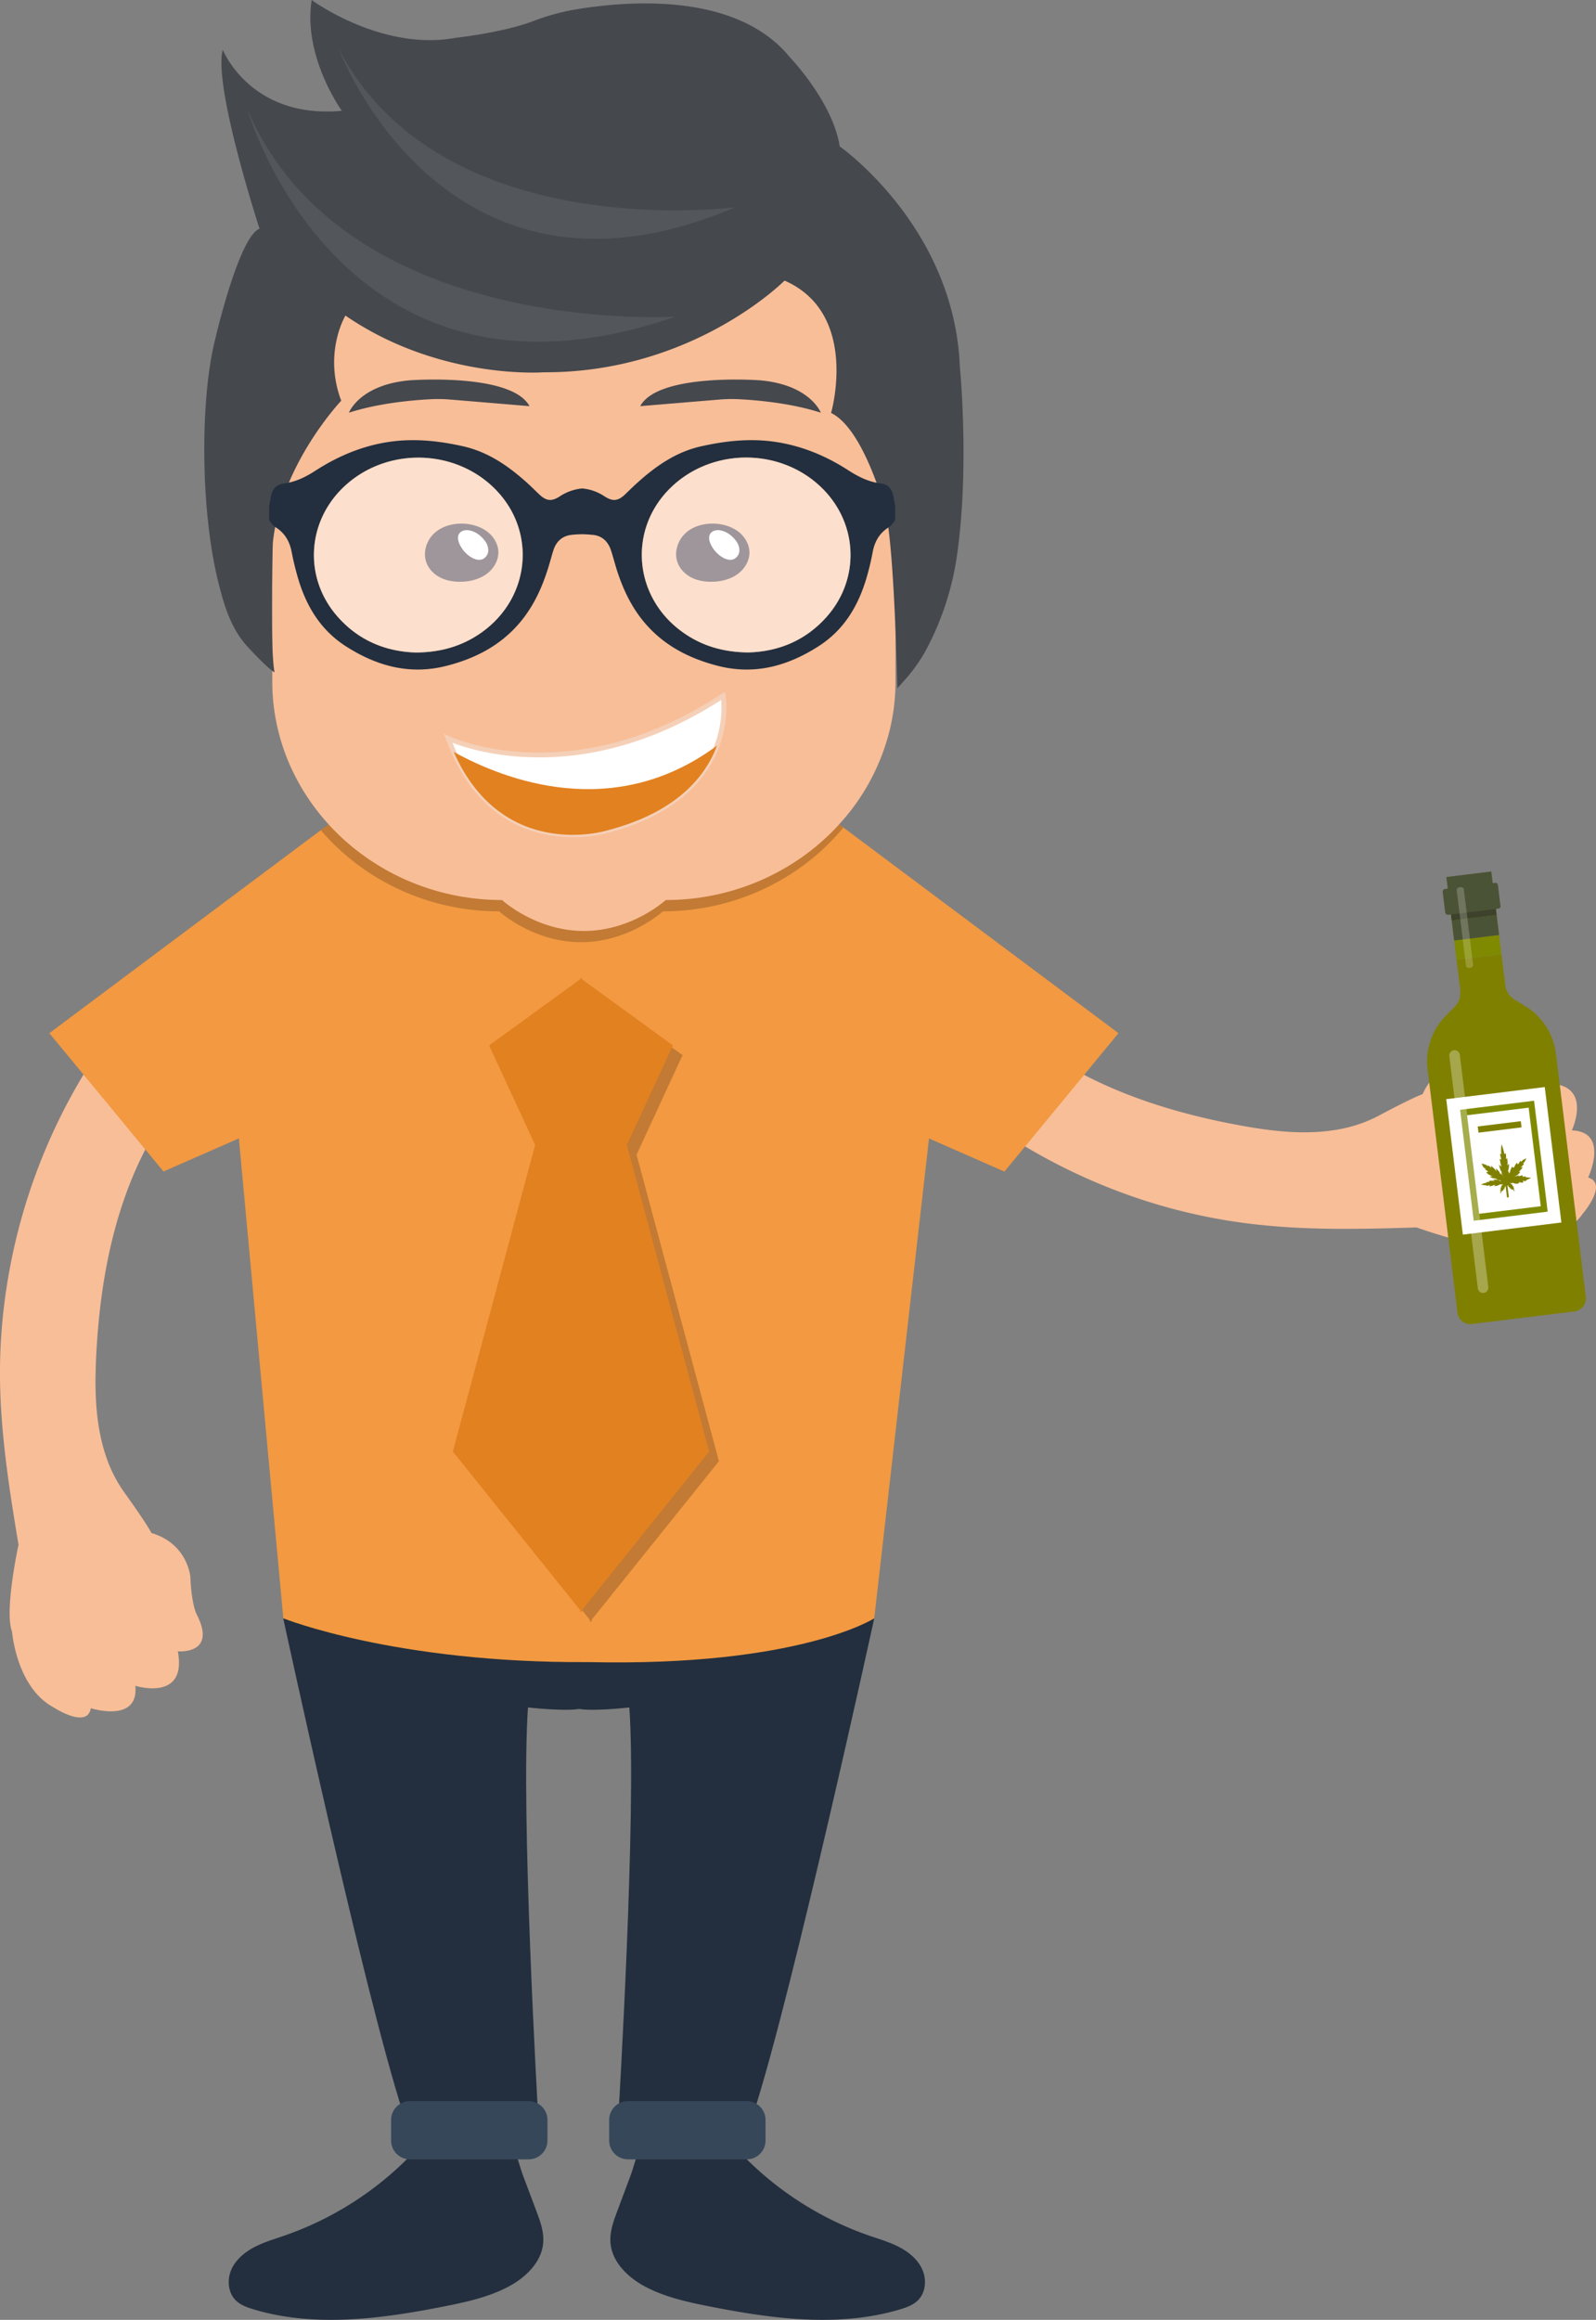
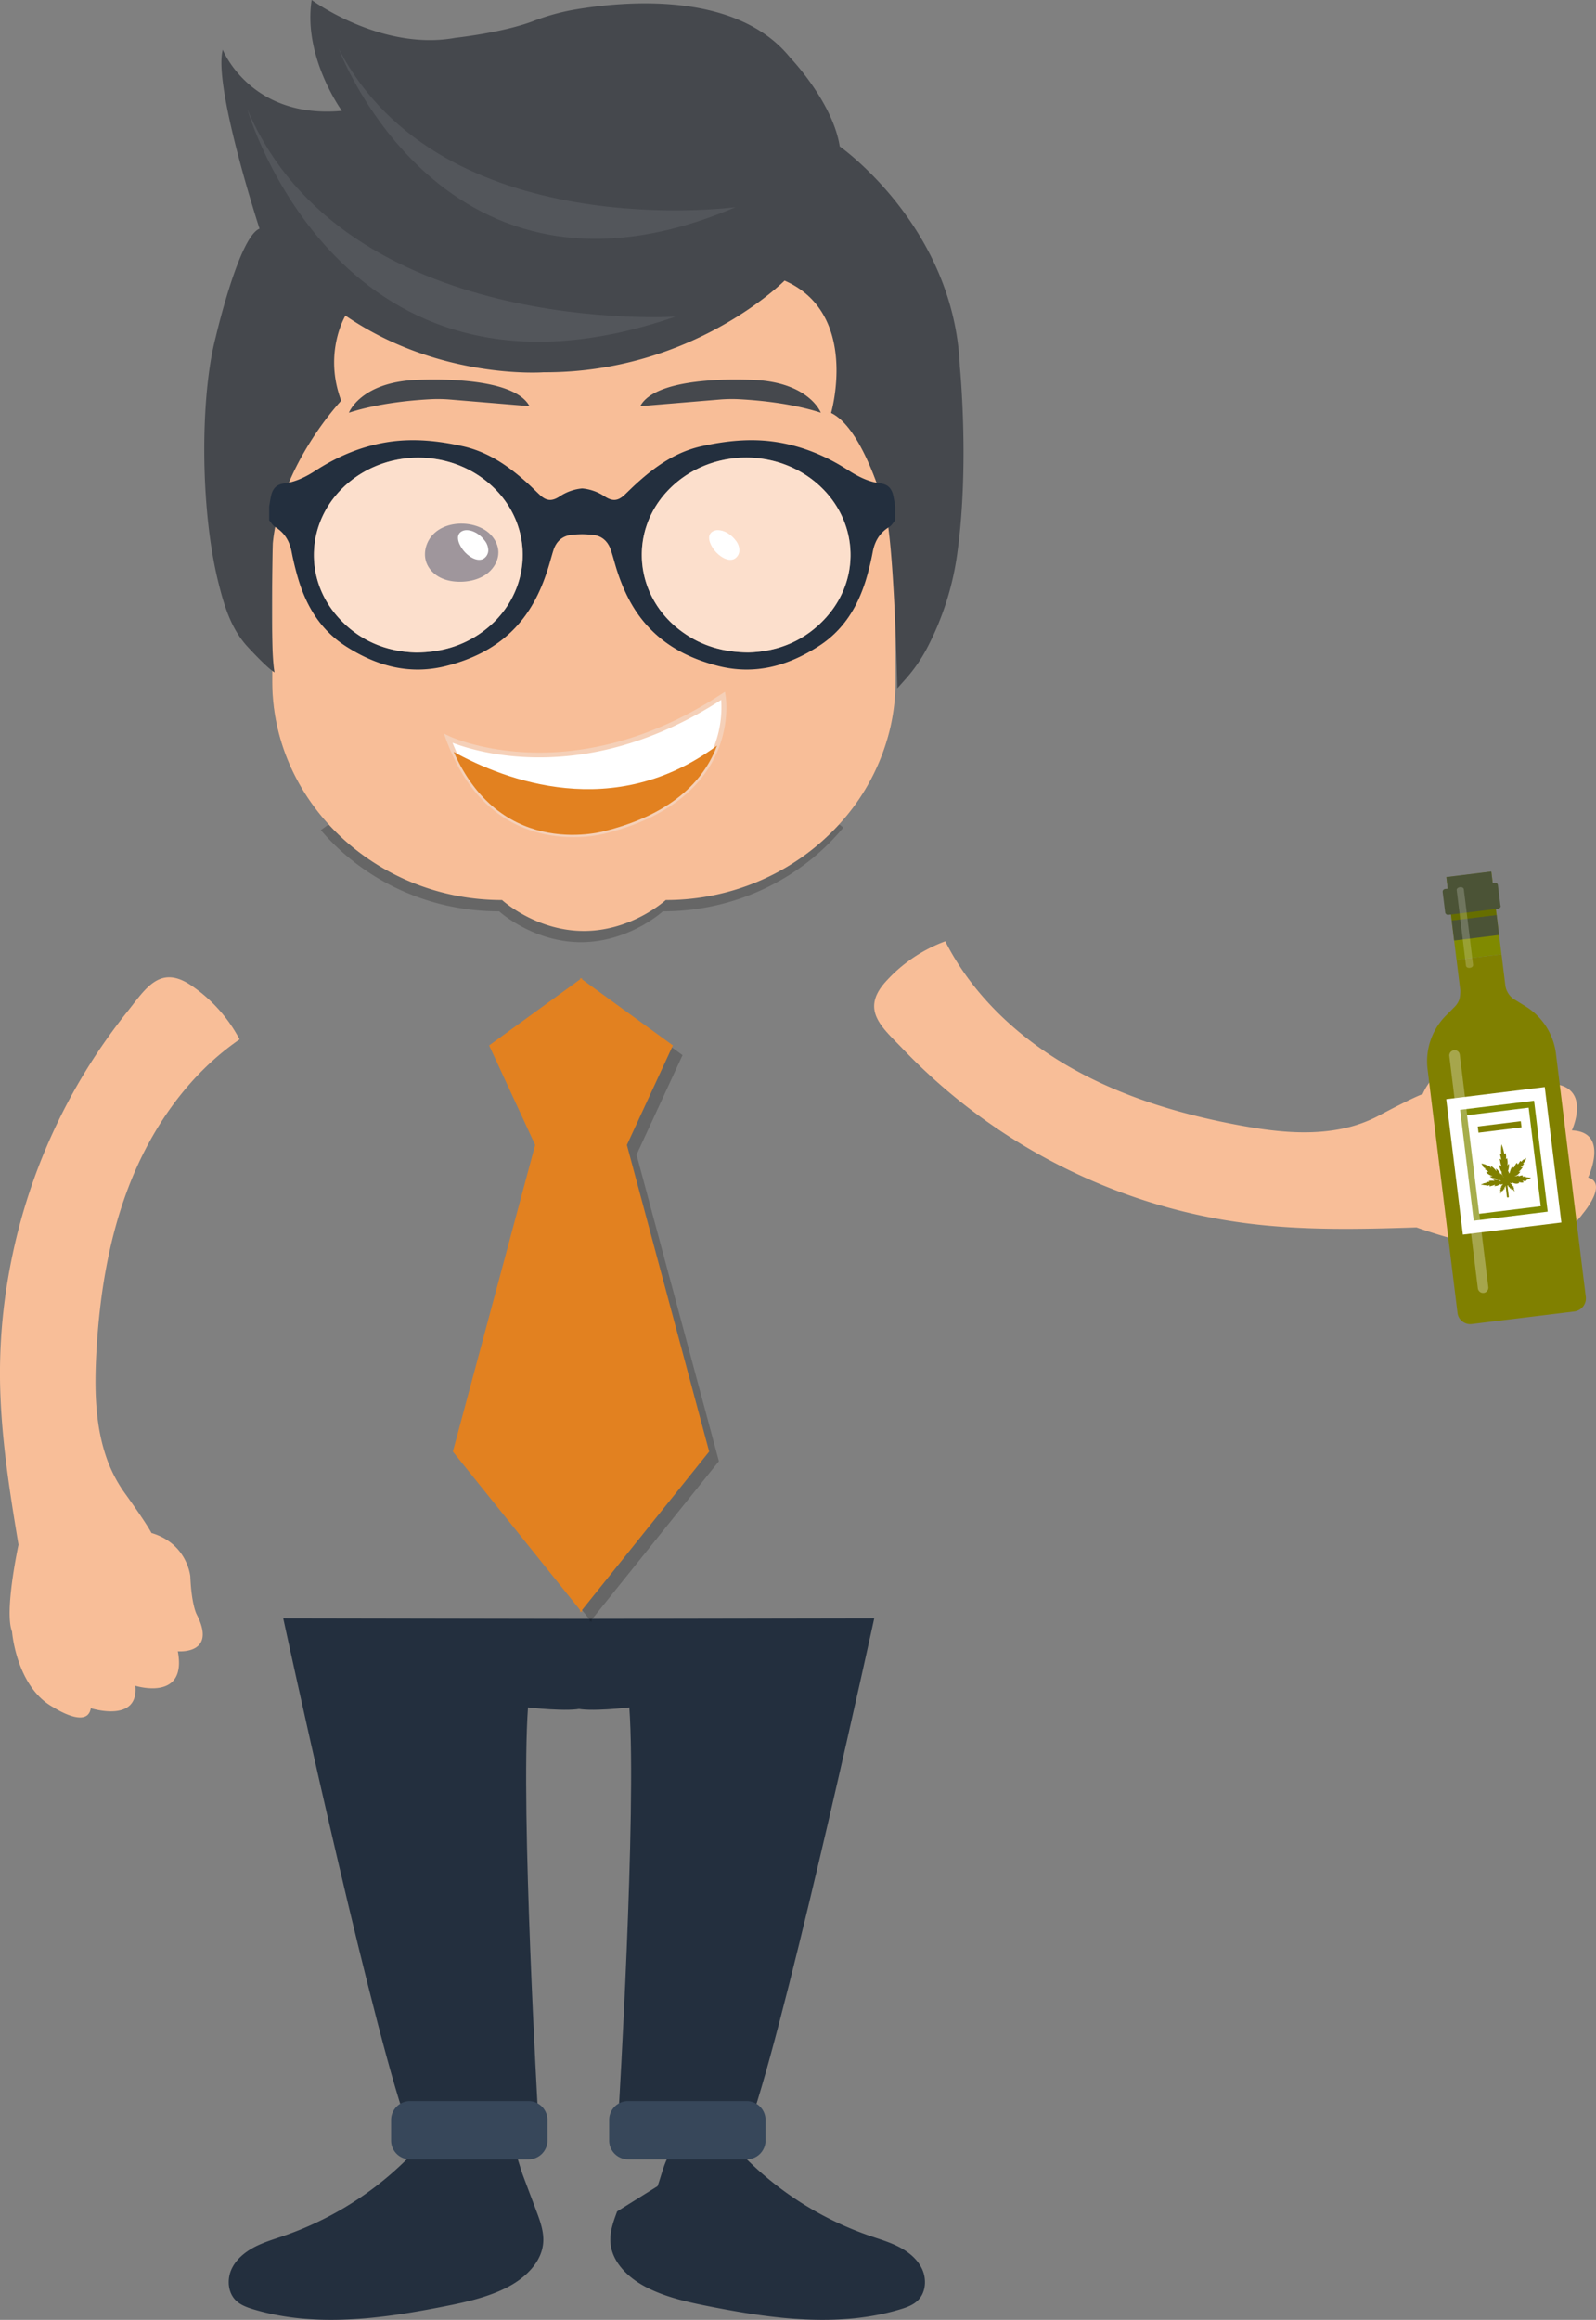
<svg xmlns="http://www.w3.org/2000/svg" viewBox="0 0 1852.54 2691.96">
  <rect x="0" y="0" width="1852.54" height="2691.96" fill="#808080" stroke="none" />
  <defs>
    <style>.cls-1{fill:#f8be98;}.cls-2{fill:#232f3e;}.cls-3{fill:#37475a;}.cls-4{fill:#f29941;}.cls-17,.cls-5{opacity:0.2;}.cls-12,.cls-17,.cls-5{isolation:isolate;}.cls-12,.cls-17,.cls-6{fill:#fff;}.cls-7{fill:#f5d0b8;}.cls-8{fill:#e28120;}.cls-9{fill:#45484d;}.cls-10{fill:#53565b;}.cls-11{fill:#3e2c38;}.cls-12{opacity:0.5;}.cls-13{fill:olive;}.cls-14{fill:#808a00;}.cls-15{fill:#4b5336;}.cls-16{opacity:0.3;}</style>
  </defs>
  <g id="Ebene_2" data-name="Ebene 2">
    <g id="Ebene_1-2" data-name="Ebene 1">
      <g id="Ebene_2-2" data-name="Ebene 2">
        <g id="Ebene_1-2-2" data-name="Ebene 1-2">
          <g id="Ebene_2-2-2" data-name="Ebene 2-2">
            <g id="Ebene_1-2-2-2" data-name="Ebene 1-2-2">
              <g id="Ebene_2-2-2-2" data-name="Ebene 2-2-2">
                <g id="Layer_2" data-name="Layer 2">
                  <path class="cls-1" d="M153,1367.9c26.2-64,68.1-122.6,125.1-161.8a173.52,173.52,0,0,0-56-62.5c-36.6-24.9-53.1,3.8-74.2,30.2a675.39,675.39,0,0,0-137.1,301.3A655.84,655.84,0,0,0,0,1599.4c.7,64.8,10.8,129.1,21.5,193.1,0,0-16.8,77.2-7.5,100.9,0,0,4.9,65,48.8,88.2,0,0,38.7,25.1,42.6.6,0,0,55.9,17.9,51.7-26,0,0,60.4,19,49.3-40,0,0,46.1,4.2,21.9-42.9,0,0-6-10.7-7.4-44,0,0-3.3-38.1-45.1-50.4,0,0-4.4-9.4-32.5-48.5a161.79,161.79,0,0,1-18.5-35.5c-14.6-39.5-15.2-82.6-13-124.6C115.56,1501.3,126.76,1432,153,1367.9Z" />
                  <path class="cls-1" d="M1241,1237.8c-60-34.5-112.5-83.8-143.8-145.5a174.09,174.09,0,0,0-69.4,47.1c-29.5,33-3.3,53.2,20,77.6a675.26,675.26,0,0,0,280.5,176,658,658,0,0,0,121.7,26.9c64.4,8,129.4,6.5,194.2,4.4,0,0,74.3,26.9,99,20.8,0,0,65,3.8,93.9-36.6,0,0,30-35,6.3-42.1,0,0,25.2-53-18.9-54.7,0,0,26.8-57.3-33.1-54.2,0,0,10.3-45.1-39.6-27.4,0,0-11.4,4.5-44.6,1.5,0,0-38.2-1.8-55.9,38,0,0-9.9,3.1-52.4,25.8a157.79,157.79,0,0,1-37.6,13.6c-41,9.2-83.9,4.1-125.2-3.7C1368.16,1292.6,1301,1272.2,1241,1237.8Z" />
-                   <path class="cls-2" d="M716.36,2566.1c-4.3,11.5-8.6,23.4-7.8,35.7,1.4,22.6,19.9,40.6,39.8,51.3,23,12.3,48.8,18,74.4,23.1,73.3,14.5,150.3,25,221.9,3.6,7.7-2.3,15.5-5.1,21.1-10.8,8.8-9,9.9-23.7,4.9-35.2s-15.2-20.1-26.3-26-23.3-9.4-35.2-13.5a378.34,378.34,0,0,1-159.4-106.7c-4.1-4.6-8.3-9.5-14-11.7-5.5-2.1-11.5-1.4-17.3-.7l-43.1,5.2c-9.1,1.1-25.1-.6-30.3,8.3-6,10.4-9,24.5-13.1,35.7Z" />
+                   <path class="cls-2" d="M716.36,2566.1c-4.3,11.5-8.6,23.4-7.8,35.7,1.4,22.6,19.9,40.6,39.8,51.3,23,12.3,48.8,18,74.4,23.1,73.3,14.5,150.3,25,221.9,3.6,7.7-2.3,15.5-5.1,21.1-10.8,8.8-9,9.9-23.7,4.9-35.2s-15.2-20.1-26.3-26-23.3-9.4-35.2-13.5a378.34,378.34,0,0,1-159.4-106.7l-43.1,5.2c-9.1,1.1-25.1-.6-30.3,8.3-6,10.4-9,24.5-13.1,35.7Z" />
                  <path class="cls-2" d="M622.76,2566.1c4.3,11.5,8.6,23.4,7.8,35.7-1.4,22.6-19.9,40.6-39.8,51.3-23,12.3-48.8,18-74.4,23.1-73.3,14.5-150.3,25-221.9,3.6-7.7-2.3-15.5-5.1-21.1-10.8-8.8-9-9.9-23.7-4.9-35.2s15.2-20.1,26.3-26,23.3-9.4,35.1-13.5a378.46,378.46,0,0,0,159.4-106.7c4.1-4.6,8.3-9.5,14-11.7,5.5-2.1,11.5-1.4,17.3-.7l43.1,5.2c9.1,1.1,25.1-.6,30.3,8.3,6,10.4,9,24.5,13.1,35.7Z" />
                  <path class="cls-2" d="M328.76,1877.9s93.7,434,139,573.6h156.7s-20.2-350.2-11.6-470.2c0,0,48.4,5.5,63,.9V1878.5Z" />
                  <path class="cls-3" d="M475.86,2438.1h137.7a21.89,21.89,0,0,1,21.9,21.88v23.82a21.9,21.9,0,0,1-21.88,21.9H475.86a21.88,21.88,0,0,1-21.9-21.88V2460a21.89,21.89,0,0,1,21.88-21.9Z" />
                  <path class="cls-2" d="M1014.76,1877.9s-94.6,434-139.9,573.6H718s21.1-350.2,12.5-470.2c0,0-47.4,5.5-62.1.9V1878.5Z" />
                  <path class="cls-3" d="M729,2438.1h137.7a21.89,21.89,0,0,1,21.9,21.88v23.82a21.9,21.9,0,0,1-21.88,21.9H729a21.88,21.88,0,0,1-21.9-21.88V2460a21.83,21.83,0,0,1,21.76-21.9Z" />
-                   <path class="cls-4" d="M1298.26,1198.9l-132.4,160.6-87.5-38.4-63.6,556.8s-86.9,56.2-331.5,50.8c-224.4,1.4-354.4-50.8-354.4-50.8L277.26,1321l-87.5,38.4L57.26,1198.9l315.1-235.6,8.7-6.4h.6l267.9-.8v-.2l28.2.1,28.3-.1v.2l267.9.8h.6l4.5,3.4Z" />
                  <polygon class="cls-5" points="686.76 1879.5 834.46 1695.6 738.86 1339.9 792.26 1224.4 686.76 1147.6 686.76 1146 685.66 1146.8 684.56 1146 684.56 1147.6 578.96 1224.4 632.36 1339.9 536.86 1695.6 684.56 1879.5 684.56 1882.2 685.66 1880.9 686.76 1882.2 686.76 1879.5" />
                  <path class="cls-5" d="M1036,482.7V803.8a241.35,241.35,0,0,1-6,53.5,249.86,249.86,0,0,1-56.2,99.6h.6l4.5,3.4c-48.9,59.1-124.8,97.2-209.5,97.2,0,0-39.1,35.8-95,35.8s-95-35.8-95-35.8c-83.3,0-158-36.8-207-94.2l8.7-6.4h.6C340.86,912.3,316,854.1,316,790.8V469.6a237.15,237.15,0,0,1,5.8-52.5c30.6-108,134.7-188.2,257.6-188.2h190C916,228.9,1036,343.2,1036,482.7Z" />
                  <path class="cls-1" d="M1039.46,469.6V790.7a237.5,237.5,0,0,1-9.4,66.5,249.86,249.86,0,0,1-56.2,99.6c-49,53.6-121.1,87.6-201.1,87.6,0,0-39,35.9-95,35.9s-95-35.9-95-35.9c-80,0-152.1-34-201.1-87.5C340.86,912.3,316,854.1,316,790.8V469.6a237.15,237.15,0,0,1,5.8-52.5c25.6-114.6,133.1-201.2,260.9-201.2h190C919.46,215.9,1039.46,330.1,1039.46,469.6Z" />
                  <path class="cls-6" d="M832.26,865.2c-13.1,35.3-46.3,77.6-128.5,98.7,0,0-120.6,36.7-177.1-91.4-2.3-5-4.4-10.2-6.4-15.7,0,0,140.5,68,319-49.4C839.36,807.4,844,833.5,832.26,865.2Z" />
                  <path class="cls-7" d="M665.36,971.4c-41.1,0-104.7-14.9-141.2-97.7-2.2-4.8-4.3-10-6.5-15.9l-2.3-6.5,6.2,3c1.4.7,141.2,65.9,316.3-49.2l3.6-2.3.7,4.2c.2,1.1,4.6,27.2-7.2,59.3h0c-12.5,33.7-45.2,78.5-130.4,100.4A156.35,156.35,0,0,1,665.36,971.4ZM525.26,861.9c1.3,3.4,2.7,6.5,4,9.5C584,995.7,698,962.7,703,961.2c82.9-21.3,114.6-64.5,126.6-97h0a124.46,124.46,0,0,0,7.5-52C681.76,912.4,554,873,525.26,861.9Z" />
                  <path class="cls-8" d="M832.26,865.2c-13.1,35.3-46.3,77.6-128.5,98.7,0,0-120.6,36.7-177.1-91.4C585.76,905.1,712.46,954.2,832.26,865.2Z" />
                  <path class="cls-9" d="M1050.76,788.4l-9.2,10.3s-3.3-165.9-14.2-207.5c0,0-24.6-93.7-62.7-112,0,0,33.5-115.3-54-153.6,0,0-106.2,107.2-279.6,106.4,0,0-120.8,9.2-230.1-65.8,0,0-25.9,42.9-4.9,98.8,0,0-70.5,74.3-79.4,165.4,0,0-3.6,119.2,2,149.8,0,0-6.4-2.9-30.8-29.2-19.8-21.2-27.8-48.5-34.6-76-21-84.9-21.1-214.7-2.8-284.1,0,0,27-116.4,50.8-125.5,0,0-54-165.4-42.7-207.7,0,0,31.9,80.6,138.3,70.9,0,0-45.4-62.3-35.1-128.6,0,0,81,59.7,166.9,43.9,0,0,54.6-5.9,90-19.3A257.47,257.47,0,0,1,665,11.5c60.4-10.5,189.7-22,252.2,55.4,0,0,49.4,51.3,57.5,103,0,0,132.9,93,139.4,255.3,0,0,11.7,117.8-3.6,221.5a333.07,333.07,0,0,1-33.8,104.1h0A180,180,0,0,1,1050.76,788.4Z" />
                  <path class="cls-10" d="M287,126.5S394,502.1,784,367.4C784,367.4,399.36,391.9,287,126.5Z" />
                  <path class="cls-10" d="M393,56.2S514.86,385,853.76,240.4C853.86,240.4,512,286.2,393,56.2Z" />
                  <path class="cls-11" d="M502.46,620.4c-8.1,8.6-11.6,21.7-7.4,32.7,3,7.9,9.6,14.2,17.3,17.7s16.4,4.6,24.8,4.2c9.8-.5,19.8-3.2,27.8-9.1s13.6-15.3,13.5-25.2-6.2-19.3-14.4-24.9c-13.9-9.5-35-10.8-50.1-3.6A37.89,37.89,0,0,0,502.46,620.4Z" />
                  <path class="cls-6" d="M542.36,615.2c-3.7-.2-7.7,1.2-9.6,4.4-2,3.4-1.1,7.8.5,11.5a35.19,35.19,0,0,0,13.6,15.5c4.1,2.5,9.3,4.1,13.7,2.1a11.61,11.61,0,0,0,6.2-10.2,18.75,18.75,0,0,0-4.4-11.5C557.56,620.7,550.26,615.6,542.36,615.2Z" />
-                   <path class="cls-11" d="M794,620.4c-8.1,8.6-11.6,21.7-7.4,32.7,3,7.9,9.7,14.2,17.3,17.7s16.4,4.6,24.8,4.2c9.9-.5,19.9-3.2,27.8-9.1s13.6-15.3,13.4-25.2-6.2-19.3-14.4-24.9c-13.9-9.5-34.9-10.8-50.1-3.6A36.34,36.34,0,0,0,794,620.4Z" />
                  <path class="cls-6" d="M833.86,615.2c-3.7-.2-7.7,1.2-9.6,4.4-2,3.4-1.1,7.8.5,11.5a35.19,35.19,0,0,0,13.6,15.5c4.1,2.5,9.3,4.1,13.7,2.1a11.61,11.61,0,0,0,6.2-10.2,18.75,18.75,0,0,0-4.4-11.5C849,620.7,841.76,615.6,833.86,615.2Z" />
                  <path class="cls-2" d="M1036.86,575.2c-1.8-8.1-5.8-13.1-15.1-14.3-13.3-1.7-25.3-7.6-36.5-14.8-26.5-17.2-55-29-86.4-33.5-28.2-4-55.9-1.1-83.7,5-29.9,6.4-53.7,23-75.7,42.9-4.8,4.3-9.4,8.9-14,13.3-8.1,7.7-14.3,8.3-23.7,2.2a55.48,55.48,0,0,0-26-9.2,56.41,56.41,0,0,0-26,9.2c-9.4,6.1-15.6,5.5-23.7-2.2-4.7-4.4-9.2-9-14-13.3-22-19.9-45.8-36.4-75.7-42.9-27.7-6.1-55.4-9-83.7-5-31.4,4.5-59.9,16.4-86.4,33.5-11.2,7.3-23.2,13.2-36.5,14.9-9.2,1.2-13.2,6.2-15.1,14.3-.9,4.1-1.5,8.3-2.2,12.5v15.9c2.2,2.6,4,6,6.8,7.7,10.8,6.6,16.6,16,19.1,28.2a330,330,0,0,0,8.4,34.1c9.8,31.6,26.4,58.2,55.1,76.5,36.2,23.1,74.6,33.3,117,22.3,30.3-7.8,57.7-21.2,79.5-44.4,18-19.1,29.3-42,37.2-66.8,2.5-7.6,4.4-15.2,6.8-22.8,3.2-10,10.1-16.5,20.6-17.8,4.2-.5,8.5-.7,12.8-.8,4.3.1,8.6.4,12.8.8,10.5,1.2,17.3,7.8,20.6,17.8,2.5,7.6,4.4,15.2,6.8,22.8,7.9,24.7,19.1,47.7,37.2,66.8,21.8,23.2,49.2,36.5,79.5,44.4,42.5,11,80.8.8,117-22.3,28.8-18.3,45.3-44.9,55.2-76.5a309.16,309.16,0,0,0,8.3-34.1c2.5-12.2,8.3-21.6,19.1-28.2,2.8-1.7,4.6-5.1,6.8-7.7V587.8C1038.36,583.5,1037.76,579.3,1036.86,575.2ZM559,733.9c-22.1,15.7-46.9,23-75.8,23.3-34.9-.9-66.8-13.7-91.4-41.7-38.2-43.3-36.2-106.2,4.1-147.4,48.4-49.5,131.3-49.4,179.6.2C623,617.1,615.36,693.9,559,733.9Zm400.9-18.5c-24.7,28-56.5,40.8-91.4,41.7-29-.3-53.8-7.6-75.8-23.3-56.4-39.9-64-116.8-16.5-165.6,48.3-49.6,131.2-49.7,179.6-.2C996,609.2,998,672.1,959.86,715.4Z" />
                  <path class="cls-12" d="M559,733.9c-22.1,15.7-46.9,23-75.8,23.3-34.9-.9-66.8-13.7-91.4-41.7-38.2-43.3-36.2-106.2,4.1-147.4,48.4-49.5,131.3-49.4,179.6.2C623,617.1,615.36,693.9,559,733.9Z" />
                  <path class="cls-12" d="M959.86,715.4c-24.7,28-56.5,40.8-91.4,41.7-29-.3-53.8-7.6-75.8-23.3-56.4-39.9-64-116.8-16.5-165.6,48.3-49.6,131.2-49.7,179.6-.2C996,609.2,998,672.1,959.86,715.4Z" />
                  <path class="cls-9" d="M405,478.9s12.3-32.6,70.9-37.6c0,0,117.9-8.8,138.7,30l-92.4-7.7a169.84,169.84,0,0,0-21.4-.4C481,464.2,440.56,467.4,405,478.9Z" />
                  <path class="cls-9" d="M952.76,478.9s-12.3-32.6-70.9-37.6c0,0-117.9-8.8-138.7,30l92.4-7.7a169.8,169.8,0,0,1,21.4-.4C876.66,464.2,917.16,467.4,952.76,478.9Z" />
                  <polygon class="cls-8" points="675.56 1868.3 823.16 1684.4 727.66 1328.6 781.06 1213.1 675.56 1136.4 675.56 1134.8 674.46 1135.6 673.36 1134.8 673.36 1136.4 567.76 1213.1 621.16 1328.6 525.66 1684.4 673.36 1868.3 673.36 1871 674.46 1869.6 675.56 1871 675.56 1868.3" />
                </g>
              </g>
            </g>
          </g>
        </g>
      </g>
      <g id="Ebene_2-3" data-name="Ebene 2">
        <g id="Ebene_1-2-3" data-name="Ebene 1-2">
          <g id="white_wine" data-name="white wine">
            <path class="cls-13" d="M1794.57,1191.05a75.2,75.2,0,0,0-23.83-23.33l-13.13-8.1a21.3,21.3,0,0,1-7-7.08,21.65,21.65,0,0,1-3.37-9.51l-4.38-35.66-52.18,6.41,4.38,35.65a47.86,47.86,0,0,1-1,9.83,23.89,23.89,0,0,1-5.13,8.58l-11,11.06a75.23,75.23,0,0,0-20.89,61.71l34.73,282.84a14.37,14.37,0,0,0,5.63,9.9,14.75,14.75,0,0,0,11,3.07l119.14-14.63a15.29,15.29,0,0,0,13.16-16.84l-34.71-282.63A75.57,75.57,0,0,0,1794.57,1191.05Z" />
            <rect class="cls-14" x="1684.55" y="1014.34" width="52.57" height="96.6" transform="translate(-116.75 216.42) rotate(-7)" />
            <rect class="cls-15" x="1679.9" y="1014.4" width="52.57" height="20.81" transform="translate(-112.18 215.57) rotate(-7)" />
            <rect class="cls-15" x="1686.26" y="1064.83" width="52.57" height="23.44" transform="translate(-118.44 216.73) rotate(-7)" />
-             <rect class="cls-15" x="1683" y="1035.02" width="52.57" height="30.01" transform="translate(-115.23 216.14) rotate(-7)" />
            <rect class="cls-5" x="1683" y="1035.02" width="52.57" height="30.01" transform="translate(-115.23 216.14) rotate(-7)" />
            <path class="cls-15" d="M1741.84,1051a3.17,3.17,0,0,1-2.88,3.44l-57.83,7.1a3.34,3.34,0,0,1-3.64-2.64l-2.93-23.92a3.17,3.17,0,0,1,2.88-3.44l57.83-7.1a3,3,0,0,1,3.42,2.67l2.94,23.91Z" />
            <rect class="cls-6" x="1687.93" y="1267.85" width="115.21" height="158.36" transform="translate(-151.15 222.77) rotate(-7)" />
            <path class="cls-14" d="M1694.79,1287.83l15.8,128.7,85.88-10.54-15.81-128.71Zm93.62,111.86-71.52,8.78-14.05-114.35,71.53-8.78Z" />
            <rect class="cls-13" x="1715.51" y="1304.06" width="50.38" height="7.23" transform="translate(-146.39 221.89) rotate(-7)" />
            <g class="cls-16">
              <path class="cls-6" d="M1722.2,1500.29a6.11,6.11,0,0,1-6.83-5.34h0l-33.13-269.8a6.15,6.15,0,0,1,5.83-6.45,5.94,5.94,0,0,1,6.34,5l33.13,269.8a6.27,6.27,0,0,1-5.34,6.84Z" />
            </g>
            <path class="cls-17" d="M1706.12,1123.13c-2.17.27-4.29-.8-4.47-2.32l-10.81-88c-.19-1.52,1.39-3,3.78-3.33s4.29.8,4.48,2.32l10.81,88C1709.9,1121.56,1708.3,1122.86,1706.12,1123.13Z" />
          </g>
        </g>
      </g>
      <g id="Ebene_2-4" data-name="Ebene 2">
        <g id="Layer_1" data-name="Layer 1">
          <path class="cls-13" d="M1777.05,1366.44c-2,.24-4-.39-6.22-.34a3,3,0,0,0,.35-.7c-1.17-.52-2.85.13-4.18.07a4.69,4.69,0,0,0,.73-1.2c-1.44-.92-3.88.7-5.22.64.2-.24.33-.92.52-1.16a11.47,11.47,0,0,1-5.38,1.1c3.48-.43,5.6-2.89,7.27-5.53a3.76,3.76,0,0,1-2.15.49,21.62,21.62,0,0,0,5-5.91,3.65,3.65,0,0,1-2.58.53c1-.78,3.81-3.11,3.68-4.2l-1.31.16c1.42-1.06,4.47-5,3.58-6.84-.85,2.09-2,1.36-3.24,2.39-1.25.59-1.78,3.52-3,1-1.55,1.74-2,3.56-2.83,3.88-1.28.38-.79-1-1.3-1.6a12.53,12.53,0,0,0-2.59,4.06c-.9,1.66-2.1,2.69-2.61.32-2.12,2.47-2.65,5.41-3.41,8.15-.06-.44-.54-.82-.6-1.25-.49,1.38-1.39,3-1.45,4.37,0-1.55,1.7-4.18,1.07-5.65-.21,0-.62.3-.84.32.55-2.71,1.84-6.62.86-9.15-.57.73-.92,1.44-1.49,2.17a23.51,23.51,0,0,0-.42-8.78,3.91,3.91,0,0,1-1.39,1.28,13.45,13.45,0,0,0-.44-7.23,1.26,1.26,0,0,1-1.42,1.06,51.44,51.44,0,0,0-3.13-11.1,51.88,51.88,0,0,0-.35,11.52c-.65.08-.92-.32-1.41-.71.08,2.42,1.24,4.71,1.32,7.12-.71-.35-1.2-.73-1.9-1.09a32.29,32.29,0,0,1,1,4.52c.19,1.52,1.05,3.18,1,4.51-.93-.33-1.52-1.58-2.25-2.15-.28,1.35.34,2.82.75,4.32a13,13,0,0,0,2.6,5c-.25-.2-.93-.33-1.17-.52,1.11,1.85,1.43,4.46,3,6-.44.06-1.36-2-1.63-2.44a16.54,16.54,0,0,0-1.84-2.43c0,.44-.11.9-.06,1.34-.43,0-.84-1.45-1.11-1.85a5.16,5.16,0,0,0-1.6-2.24,7.58,7.58,0,0,0-3.2-2.69,5.48,5.48,0,0,1,.84,3.21c-1.43-2.7-4.09-4.58-6.32-6.51l.35,2.82a9.78,9.78,0,0,0-2-2.17c-.49-.38-2.12-1.07-2.17-1.5a4.65,4.65,0,0,1,.21,1.74,6,6,0,0,0-3.61-2.43c-1.14-.3-2.55-1-4.07-.82,1.19.73,1.62,2.45,2.19,3.48s2.23,1.93,3.39,2.45c-.4.27-1.08.14-1.52.19a2.6,2.6,0,0,0,1.22,1,9.6,9.6,0,0,0,1.68,1.12c.49.38,1.9,1.09.6,1.25l-1.74.21c0,.44.79,1,1.06,1.42a9.49,9.49,0,0,0,1.71,1.33,17.83,17.83,0,0,0,4.66,2.08,16.29,16.29,0,0,1-3.28.18,7,7,0,0,0,4.23,2.13l2,.41a8.08,8.08,0,0,1,2.06.63,1.32,1.32,0,0,1-.84.33c.92.32,1.84.65,3,1,.46.17.9.11,1.36.28.68.14.71.35.79,1a4,4,0,0,1-1.66-.9,7.26,7.26,0,0,0-2.06-.63,20.45,20.45,0,0,0-5.35-.45,4.46,4.46,0,0,1,2,1.53,14.75,14.75,0,0,0-3.34-.26,10.67,10.67,0,0,0-3.7.46c.65-.08.95.54,1.44.92a5.53,5.53,0,0,0-2,0c-.87.1-1.72.43-2.37.51a1,1,0,0,1,.73.57,16.44,16.44,0,0,0-3.23.62c-.43,0-1,.57-1.47.62a7.09,7.09,0,0,0-1.87.89c.24.19.89.11,1.33.06.68.14,1.57.25,2.25.38a5.1,5.1,0,0,0,1.79.23l1.09-.14c-.19.25-.16.46-.35.71a6.68,6.68,0,0,0,4.07-.94c-.13.67-.08,1.11-.49,1.38.27.41,2.42-.08,2.83-.35a11.76,11.76,0,0,0,3.59-1.32,1.64,1.64,0,0,1-.88,1.87c1.06-.35,2.39-.29,3.67-.67.63-.3,1.47-.62,2.1-.92s1-.78,1.63-1.08a1.37,1.37,0,0,1-.11.9c.41-.28,1.3-.16,1.71-.44a9.89,9.89,0,0,0,1.44-.83,2.14,2.14,0,0,0-.73,1.19l.43,0a6.73,6.73,0,0,0-2.15,2.25c.24.19.65-.08,1.11.08a3.32,3.32,0,0,0-1.69,2.41l.66-.08c-.17.47-.58.74-.71,1.42-.19.24-.52,1.16-.28,1.35a1.73,1.73,0,0,1,1-.57c-.14.68-.55,1-.69,1.63a7.36,7.36,0,0,0,.05,2.2c.25-1.57,1.45-2.6,1.94-4,.24.2.27.41.54.82.55-1,1.12-1.68,1-2.77.46.17.56,1,.62,1.47.76-1,.38-2.25.68-3.39.22,0,.49.38.52.59.35-.7,0-1.76.6-2.28h0l1.58,12.83a1.09,1.09,0,0,0,2.17-.27l-1.63-13.26a.84.84,0,0,0,.3.63l.38-.49c.52.6.4,1.49.92,2.09,1.06-.35,1.27,1.39,1.6,2.23,0-.21.35-.7.54-1a8,8,0,0,1,1.17,2.29c0-.22.35-.71.54-1,1.14.3,2,1.53,2.77,2.75.3-1.14-.49-2.15-1.06-3.18a.8.8,0,0,1,.68.14,2.79,2.79,0,0,0-1.13-2.07l.87-.11c-.55-.81-1.47-1.14-2-1.74.21,0,.62-.3.84-.33-.73-.57-1.93-1.3-2.66-1.88l.22,0c-.49-.38-.76-.79-1.22-1,.89.11,1.87.88,3,.74a1.92,1.92,0,0,1-.35-1.06c2.58,1.23,5.56,2.19,8.45.51a4.54,4.54,0,0,1-.79-1c1.79.23,4.34,1.24,6-.06a3.45,3.45,0,0,1-1.52-1.58,7.44,7.44,0,0,0,4.86.06l-.73-.57C1772.91,1368.71,1775.68,1367.93,1777.05,1366.44Z" />
        </g>
      </g>
    </g>
  </g>
</svg>